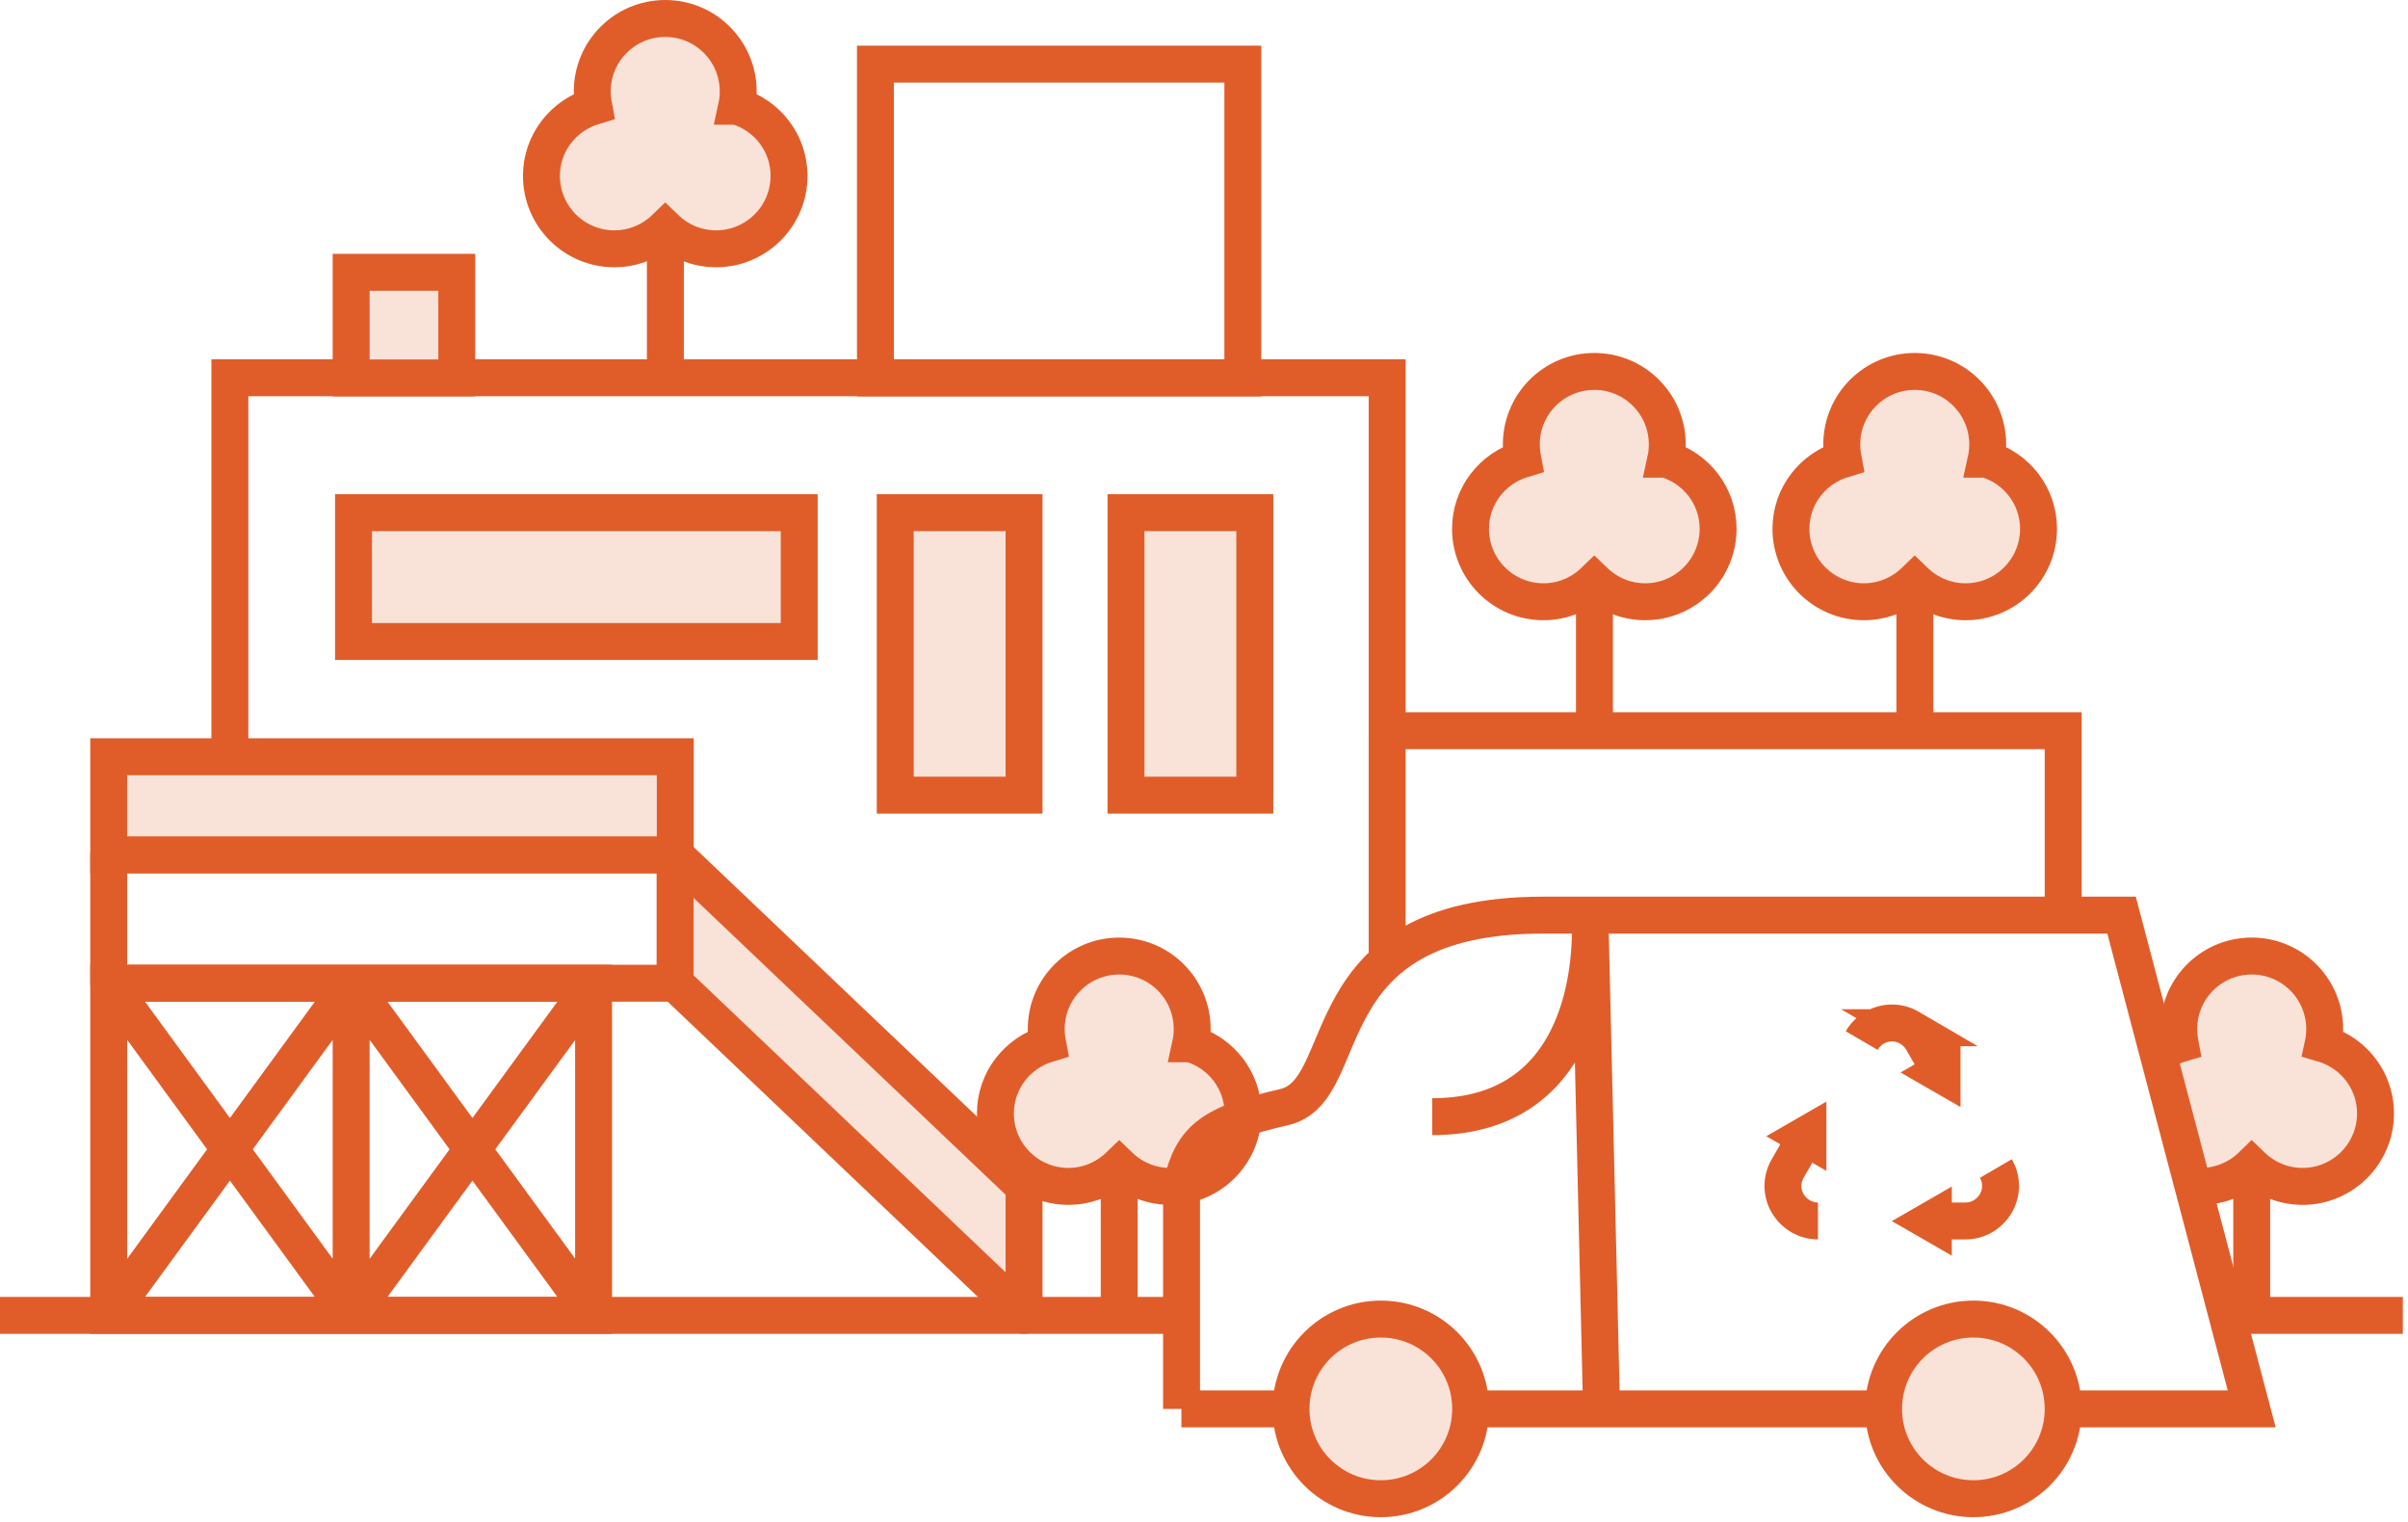
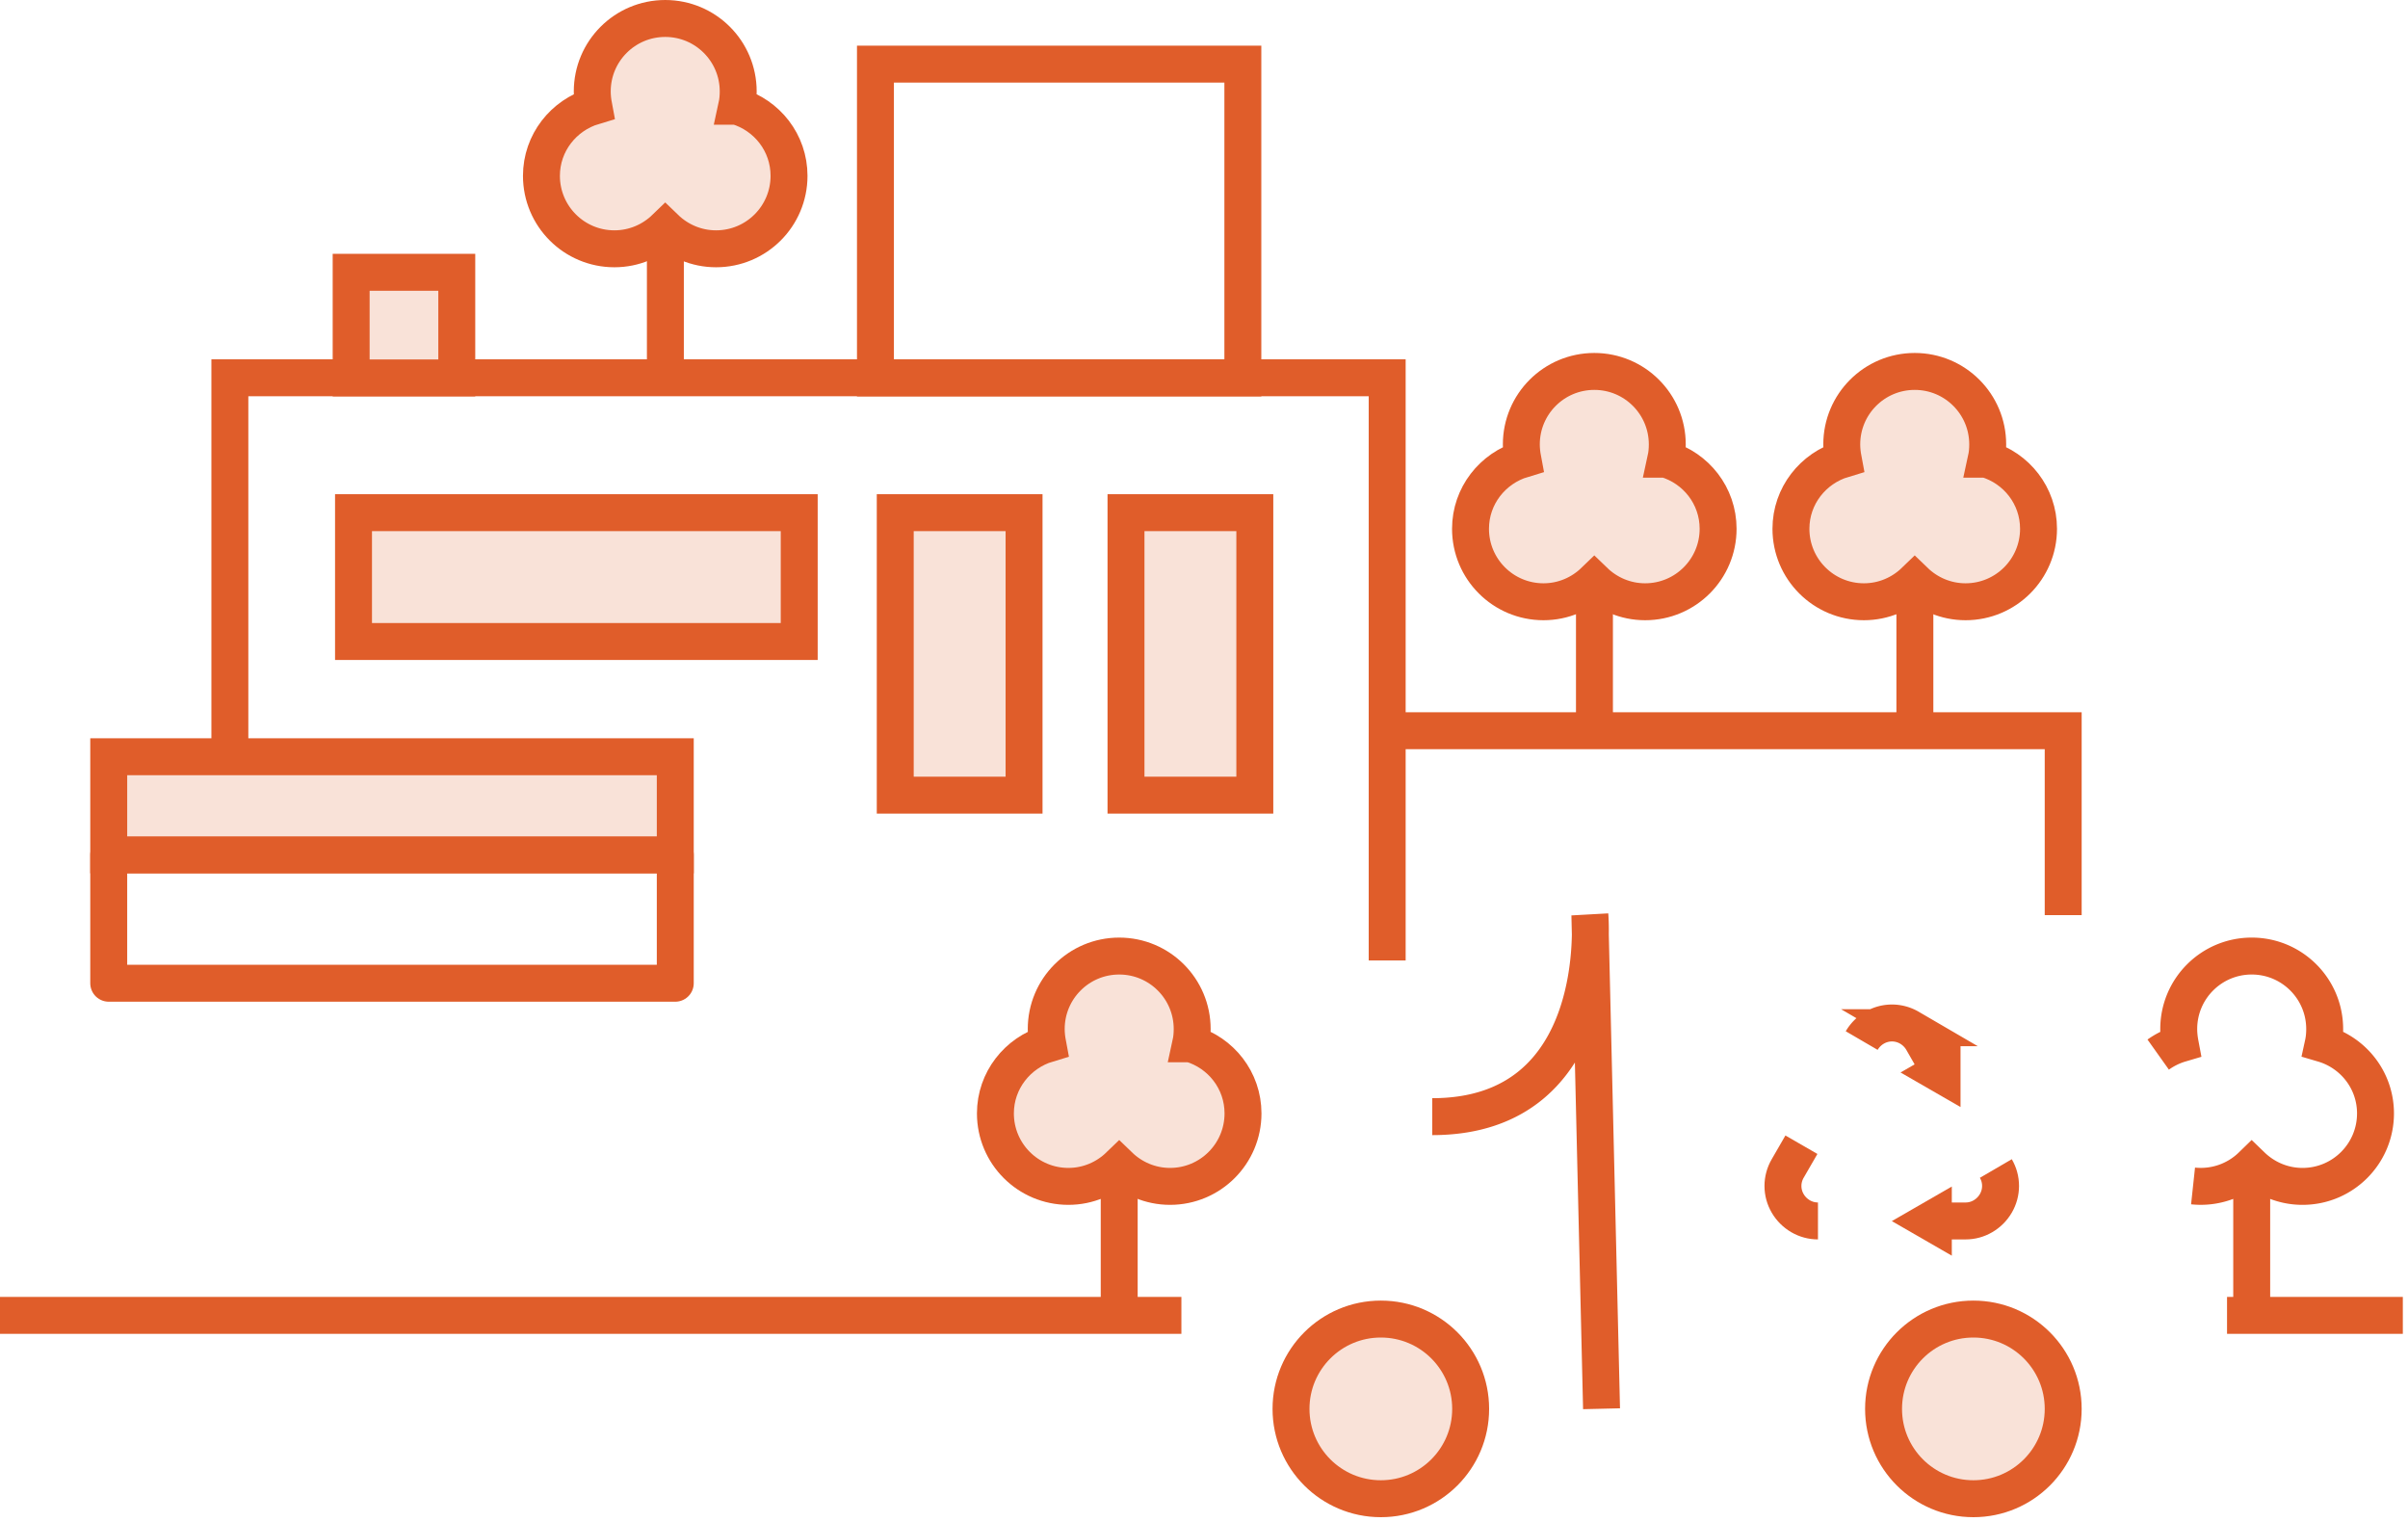
<svg xmlns="http://www.w3.org/2000/svg" width="163" height="103" fill="none" viewBox="0 0 163 103">
  <g clip-path="url(#a)">
-     <path stroke="#E05D2A" stroke-miterlimit="10" stroke-width="2.5" d="M23.77 66.55H7.36v22.48h16.41V66.55Zm-16.41 0 16.41 22.48m0-22.48L7.36 89.03m32.82-22.48H23.77v22.48h16.41V66.55Zm-16.41 0 16.42 22.48m0-22.48L23.77 89.03" />
    <path stroke="#E05D2A" stroke-linejoin="round" stroke-width="2.5" d="M45.71 57.86H7.36v8.69h38.35v-8.69Z" />
-     <path fill="#F9E2D8" stroke="#E05D2A" stroke-linejoin="round" stroke-width="2.5" d="m45.7 66.55 23.62 22.48v-8.7L45.7 57.86v8.69Z" />
    <path fill="#F9E2D8" stroke="#E05D2A" stroke-miterlimit="10" stroke-width="2.5" d="M45.71 51.22H7.36v6.64h38.35v-6.64Z" />
    <path stroke="#E05D2A" stroke-miterlimit="10" stroke-width="2.5" d="M15.56 51.22V25.57H93.9v23.89" />
    <path fill="#F9E2D8" stroke="#E05D2A" stroke-miterlimit="10" stroke-width="2.5" d="M84.94 34.7h-8.72v19.12h8.72V34.7ZM54.1 43.42V34.7H23.93v8.72H54.1Zm15.22-8.72H60.6v19.12h8.72V34.7Z" />
    <path stroke="#E05D2A" stroke-miterlimit="10" stroke-width="2.5" d="M84.13 4.34H59.26v21.24h24.87V4.34Zm55.53 57.6V49.46H93.9v15.55m56.85 24.02h11.9M0 89.03h79.97" />
    <path fill="#F9E2D8" stroke="#E05D2A" stroke-miterlimit="10" stroke-width="2.5" d="M80.6 70.65c.07-.32.1-.66.1-1 0-2.73-2.21-4.94-4.94-4.94-2.73 0-4.94 2.21-4.94 4.94 0 .34.04.68.1 1-2.04.61-3.54 2.48-3.54 4.71 0 2.73 2.21 4.94 4.94 4.94 1.34 0 2.55-.54 3.44-1.4.89.86 2.1 1.4 3.44 1.4 2.73 0 4.94-2.21 4.94-4.94 0-2.24-1.5-4.11-3.54-4.71Z" />
    <path stroke="#E05D2A" stroke-miterlimit="10" stroke-width="2.5" d="M75.76 78.9v10.13" />
-     <path fill="#F9E2D8" d="M148.45 80.27a4.938 4.938 0 0 0 3.97-1.37c.89.86 2.1 1.4 3.44 1.4 2.73 0 4.94-2.21 4.94-4.94 0-2.24-1.5-4.11-3.54-4.71.07-.32.1-.66.1-1 0-2.73-2.21-4.94-4.94-4.94-2.73 0-4.94 2.21-4.94 4.94 0 .34.04.68.1 1-.54.16-1.04.41-1.49.73" />
    <path stroke="#E05D2A" stroke-miterlimit="10" stroke-width="2.5" d="M148.45 80.27a4.938 4.938 0 0 0 3.97-1.37c.89.86 2.1 1.4 3.44 1.4 2.73 0 4.94-2.21 4.94-4.94 0-2.24-1.5-4.11-3.54-4.71.07-.32.1-.66.1-1 0-2.73-2.21-4.94-4.94-4.94-2.73 0-4.94 2.21-4.94 4.94 0 .34.04.68.1 1-.54.16-1.04.41-1.49.73m6.33 7.52v10.13" />
    <path fill="#F9E2D8" stroke="#E05D2A" stroke-miterlimit="10" stroke-width="2.5" d="M112.76 31.08c.07-.32.1-.66.1-1 0-2.73-2.21-4.94-4.94-4.94-2.73 0-4.94 2.21-4.94 4.94 0 .34.04.68.1 1-2.04.61-3.54 2.48-3.54 4.71 0 2.73 2.21 4.94 4.94 4.94 1.34 0 2.55-.54 3.44-1.4.89.86 2.1 1.4 3.44 1.4 2.73 0 4.94-2.21 4.94-4.94 0-2.24-1.5-4.11-3.54-4.71Z" />
    <path stroke="#E05D2A" stroke-miterlimit="10" stroke-width="2.5" d="M107.93 39.33v10.13" />
    <path fill="#F9E2D8" stroke="#E05D2A" stroke-miterlimit="10" stroke-width="2.5" d="M49.87 7.19c.07-.32.1-.66.1-1 0-2.73-2.21-4.94-4.94-4.94-2.73 0-4.94 2.21-4.94 4.94 0 .34.04.68.1 1-2.04.61-3.54 2.48-3.54 4.71 0 2.73 2.21 4.94 4.94 4.94 1.34 0 2.55-.54 3.44-1.4.89.86 2.1 1.4 3.44 1.4 2.73 0 4.94-2.21 4.94-4.94 0-2.24-1.5-4.11-3.54-4.71Z" />
    <path stroke="#E05D2A" stroke-miterlimit="10" stroke-width="2.5" d="M45.04 15.45v10.12" />
    <path fill="#F9E2D8" stroke="#E05D2A" stroke-miterlimit="10" stroke-width="2.5" d="M134.45 31.08c.07-.32.1-.66.1-1 0-2.73-2.21-4.94-4.94-4.94-2.73 0-4.94 2.21-4.94 4.94 0 .34.04.68.1 1-2.04.61-3.54 2.48-3.54 4.71 0 2.73 2.21 4.94 4.94 4.94 1.34 0 2.55-.54 3.44-1.4.89.86 2.1 1.4 3.44 1.4 2.73 0 4.94-2.21 4.94-4.94 0-2.24-1.5-4.11-3.54-4.71Z" />
    <path stroke="#E05D2A" stroke-miterlimit="10" stroke-width="2.5" d="M129.62 39.33v10.13" />
    <path fill="#F9E2D8" stroke="#E05D2A" stroke-miterlimit="10" stroke-width="2.5" d="M30.92 18.43h-7.15v7.15h7.15v-7.15Z" />
-     <path stroke="#E05D2A" stroke-miterlimit="10" stroke-width="2.5" d="M79.97 95.36h72.45l-8.81-33.42h-39.16c-16.05 0-12.61 11.86-17.51 12.99-4.89 1.13-6.21 2.07-6.96 5.27v15.16h-.01Z" />
    <path fill="#F9E2D8" stroke="#E05D2A" stroke-linejoin="round" stroke-width="2.5" d="M139.66 95.36c0-3.36-2.72-6.08-6.08-6.08s-6.08 2.72-6.08 6.08 2.72 6.08 6.08 6.08 6.08-2.72 6.08-6.08Zm-40.11 0c0-3.36-2.72-6.08-6.08-6.08s-6.08 2.72-6.08 6.08 2.72 6.08 6.08 6.08 6.08-2.72 6.08-6.08Z" />
    <path stroke="#E05D2A" stroke-miterlimit="10" stroke-width="2.5" d="M96.95 75.58c11.87 0 10.67-13.65 10.67-13.65l.79 33.42M131.02 72l-.9-1.57c-.21-.36-.51-.66-.87-.87a2.35 2.35 0 0 0-1.18-.32c-.41 0-.82.11-1.18.32-.36.21-.66.51-.87.87" />
    <path fill="#E05D2A" d="M132.71 70.24v4.69l-4.06-2.34 4.06-2.34v-.01Z" />
    <path stroke="#E05D2A" stroke-miterlimit="10" stroke-width="2.5" d="M131.43 82.64h1.62c.42 0 .82-.11 1.18-.32.36-.21.66-.51.87-.87.21-.36.32-.77.32-1.18 0-.42-.11-.82-.32-1.18" />
    <path fill="#E05D2A" d="m132.12 84.99-4.06-2.34 4.06-2.34V85v-.01Z" />
    <path stroke="#E05D2A" stroke-miterlimit="10" stroke-width="2.5" d="m121.94 77.48-.93 1.61c-.21.36-.32.77-.32 1.18 0 .42.11.82.32 1.18.21.36.51.66.87.87.36.21.77.32 1.18.32" />
-     <path fill="#E05D2A" d="m119.57 76.9 4.06-2.34v4.69l-4.06-2.34v-.01Z" />
  </g>
  <defs>
    <clipPath id="a">
      <path fill="#fff" d="M0 0h162.65v102.69H0z" />
    </clipPath>
  </defs>
</svg>